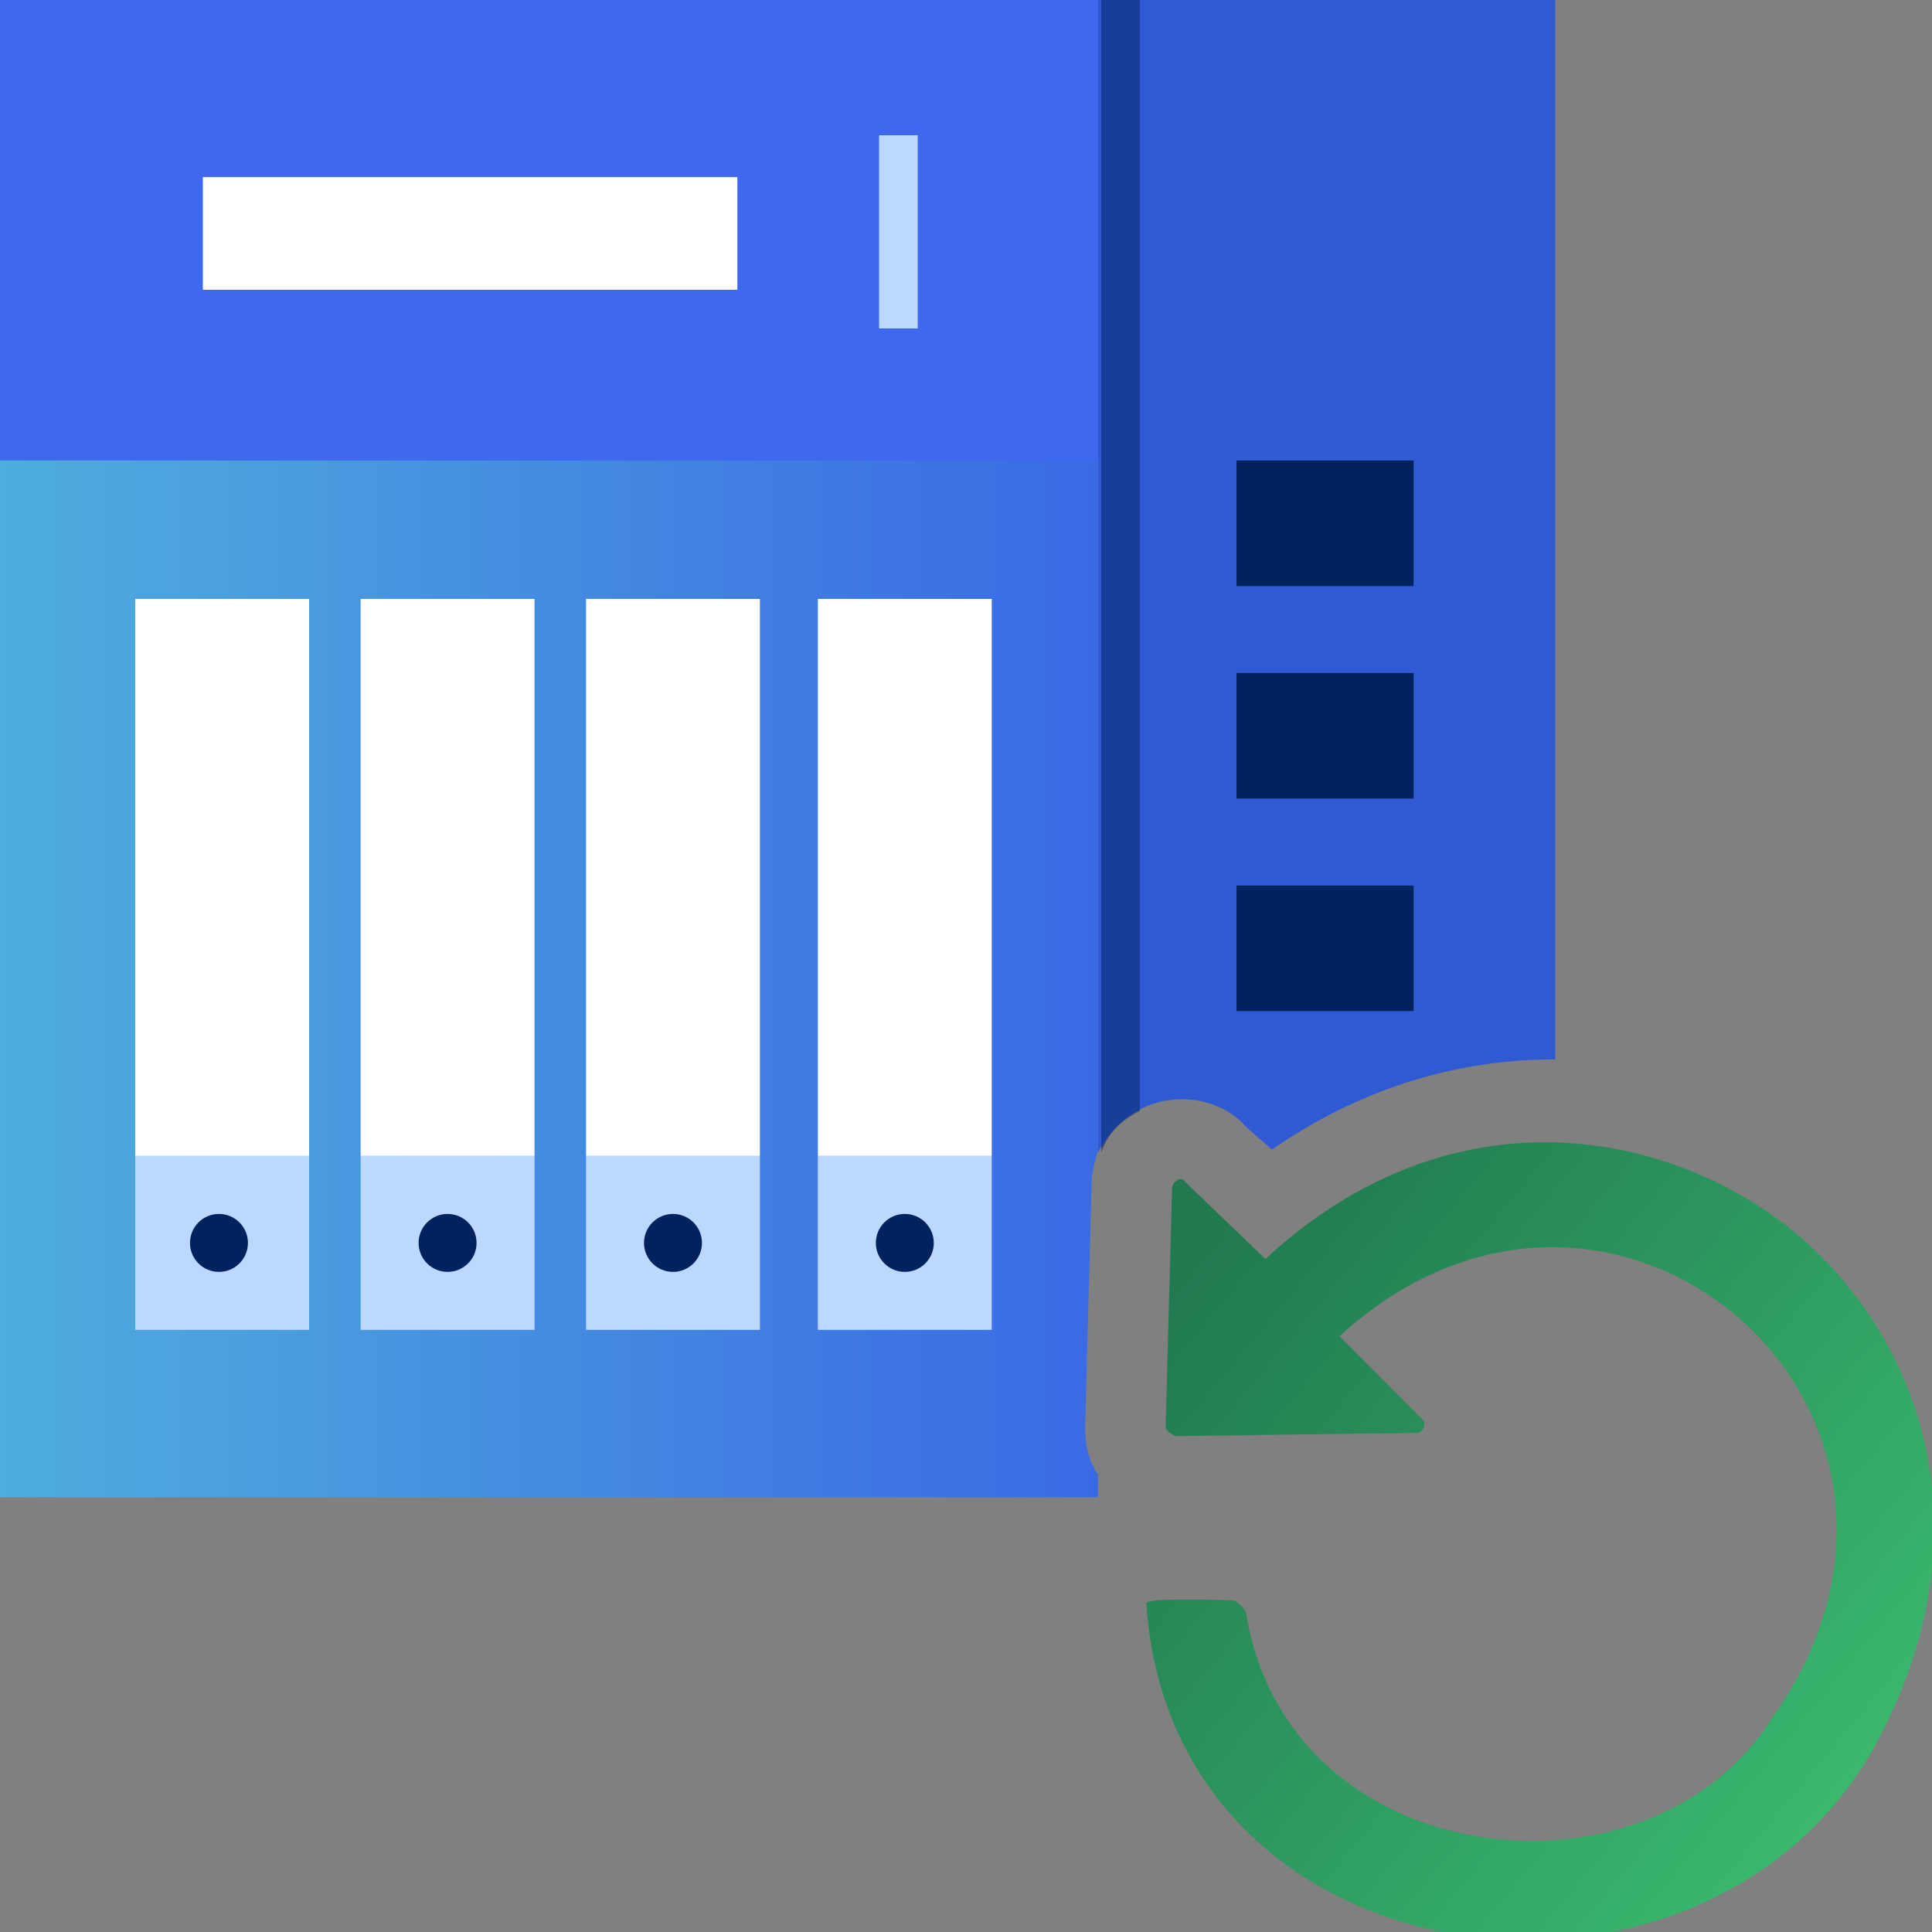
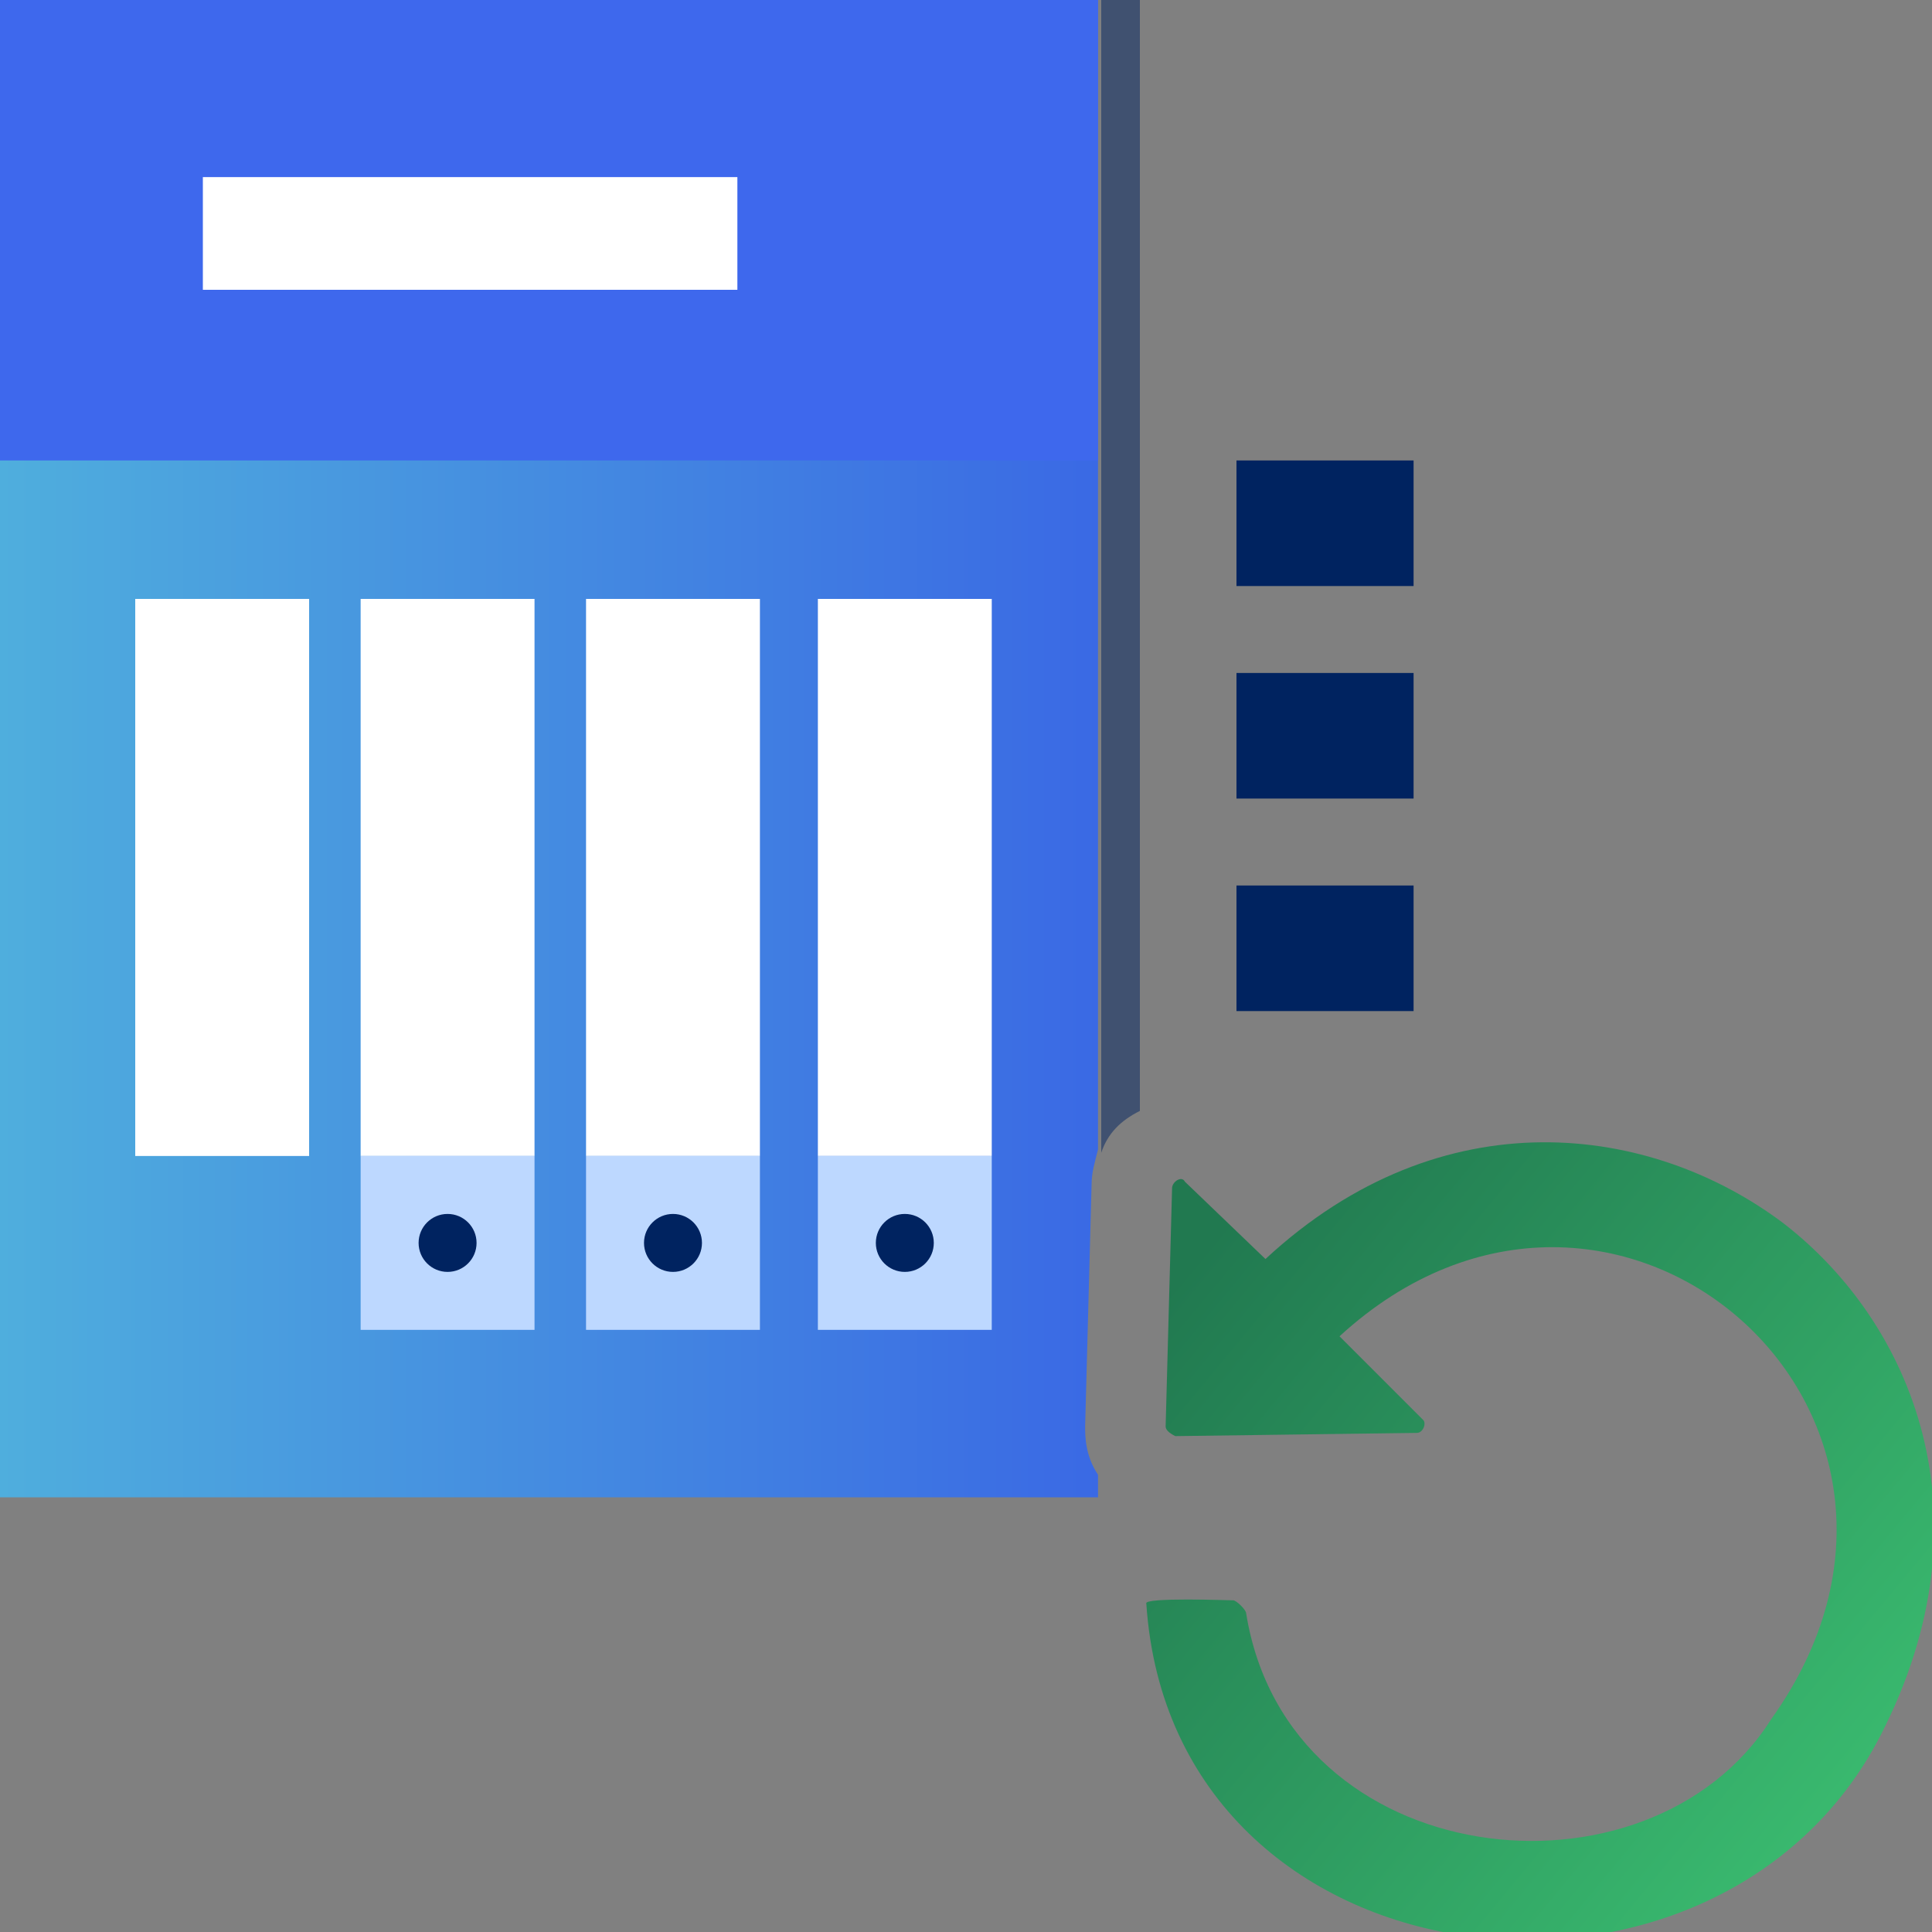
<svg xmlns="http://www.w3.org/2000/svg" version="1.1" id="Calque_1" x="0px" y="0px" width="60px" height="60px" viewBox="0 0 60 60" style="enable-background:new 0 0 60 60;" xml:space="preserve">
  <rect x="0" y="0" width="60" height="60" fill="#808080" stroke="none" />
  <style type="text/css">
	.st0{fill:url(#SVGID_1_);}
	.st1{fill:#3E68ED;}
	.st2{fill:#2F5AD3;}
	.st3{fill:#FFFFFF;}
	.st4{fill:#BDD8FF;}
	.st5{fill:#002360;}
	.st6{fill:url(#SVGID_2_);}
	.st7{opacity:0.5;fill:#002360;}
</style>
  <g>
    <linearGradient id="SVGID_1_" gradientUnits="userSpaceOnUse" x1="0" y1="23.236" x2="34.149" y2="23.236">
      <stop offset="0" style="stop-color:#4FAEDD" />
      <stop offset="1" style="stop-color:#3A69E4" />
    </linearGradient>
    <path class="st0" d="M34.1,45.8c-0.4-0.6-0.4-1.2-0.4-1.5l0.2-7.5c0-0.4,0.1-0.7,0.2-1.1V0H0v46.5h34.1V45.8z" />
    <rect class="st1" width="34.1" height="14.3" />
    <g>
-       <path class="st2" d="M36.1,34.2c1-0.2,2,0.1,2.6,0.8l0.8,0.7c2.9-2,5.9-2.8,8.8-2.8V0H34.1v35.8C34.5,35,35.2,34.4,36.1,34.2z" />
-     </g>
+       </g>
    <rect x="6.3" y="5.5" class="st3" width="16.6" height="3.5" />
-     <rect x="27.3" y="4.2" class="st4" width="1.2" height="6" />
    <rect x="38.4" y="14.3" class="st5" width="5.5" height="3.9" />
    <rect x="4.2" y="18.6" class="st3" width="5.4" height="17.3" />
-     <rect x="4.2" y="35.9" class="st4" width="5.4" height="5.4" />
    <rect x="11.2" y="18.6" class="st3" width="5.4" height="17.3" />
    <rect x="11.2" y="35.9" class="st4" width="5.4" height="5.4" />
    <rect x="18.2" y="18.6" class="st3" width="5.4" height="17.3" />
    <rect x="18.2" y="35.9" class="st4" width="5.4" height="5.4" />
    <rect x="25.4" y="18.6" class="st3" width="5.4" height="17.3" />
    <rect x="25.4" y="35.9" class="st4" width="5.4" height="5.4" />
    <rect x="38.4" y="20.9" class="st5" width="5.5" height="3.9" />
    <rect x="38.4" y="27.5" class="st5" width="5.5" height="3.9" />
  </g>
  <linearGradient id="SVGID_2_" gradientUnits="userSpaceOnUse" x1="57.041" y1="6.256" x2="37.055" y2="22.845" gradientTransform="matrix(1 0 0 -1 0 62)">
    <stop offset="0" style="stop-color:#39B86E" />
    <stop offset="1" style="stop-color:#217950" />
  </linearGradient>
  <path class="st6" d="M55.4,38c-4.1-3.1-10.6-4-16.1,1.1l-2.5-2.4c-0.1-0.2-0.4,0-0.4,0.2l-0.2,7.4c0,0.1,0.1,0.2,0.3,0.3l7.5-0.1  c0.2,0,0.3-0.3,0.2-0.4l-2.6-2.6c8.5-7.8,20.2,2.4,13.4,11.9c-3.8,6-15,4.8-16.3-3.3c0-0.1-0.3-0.4-0.4-0.4c-0.1,0-2.8-0.1-2.7,0.1  c0.8,12.1,17.7,14,22.8,4.1C61.9,47.1,59.4,41.1,55.4,38z" />
-   <circle class="st5" cx="6.8" cy="38.6" r="0.9" />
  <circle class="st5" cx="13.9" cy="38.6" r="0.9" />
  <circle class="st5" cx="20.9" cy="38.6" r="0.9" />
  <circle class="st5" cx="28.1" cy="38.6" r="0.9" />
  <path class="st7" d="M35.4,34.5V0h-1.2v35.8C34.4,35.2,34.8,34.8,35.4,34.5z" />
</svg>